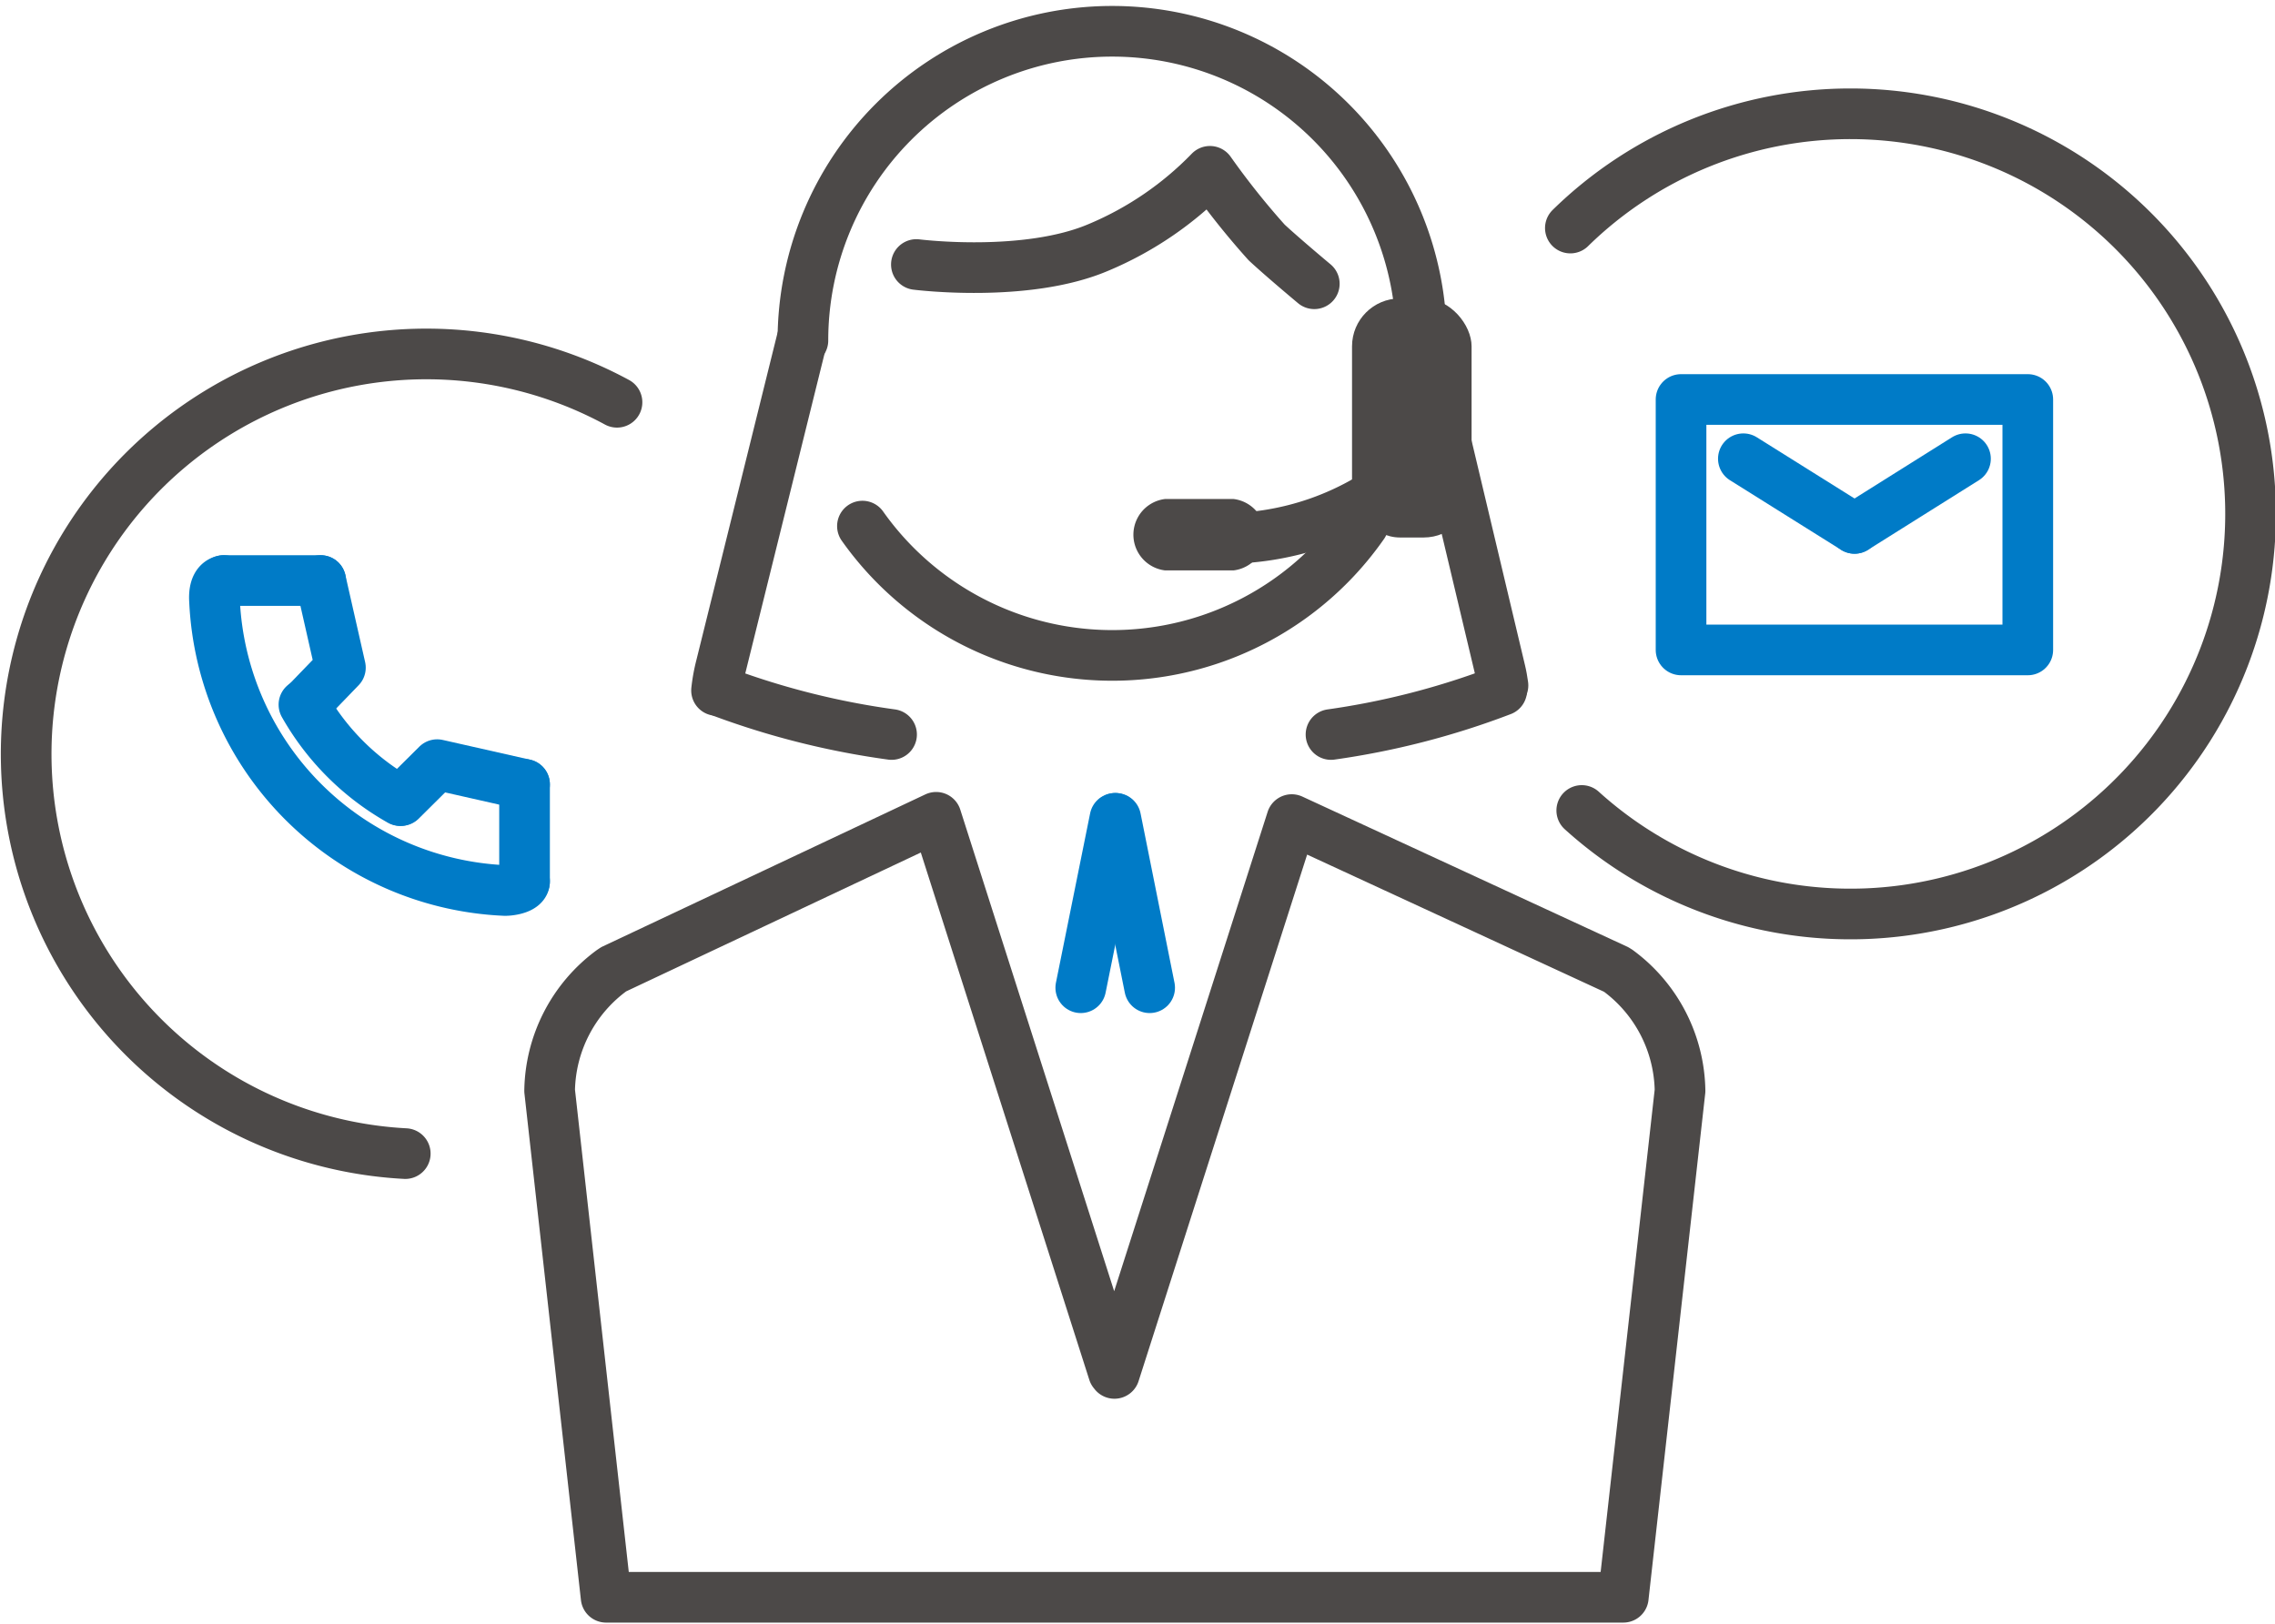
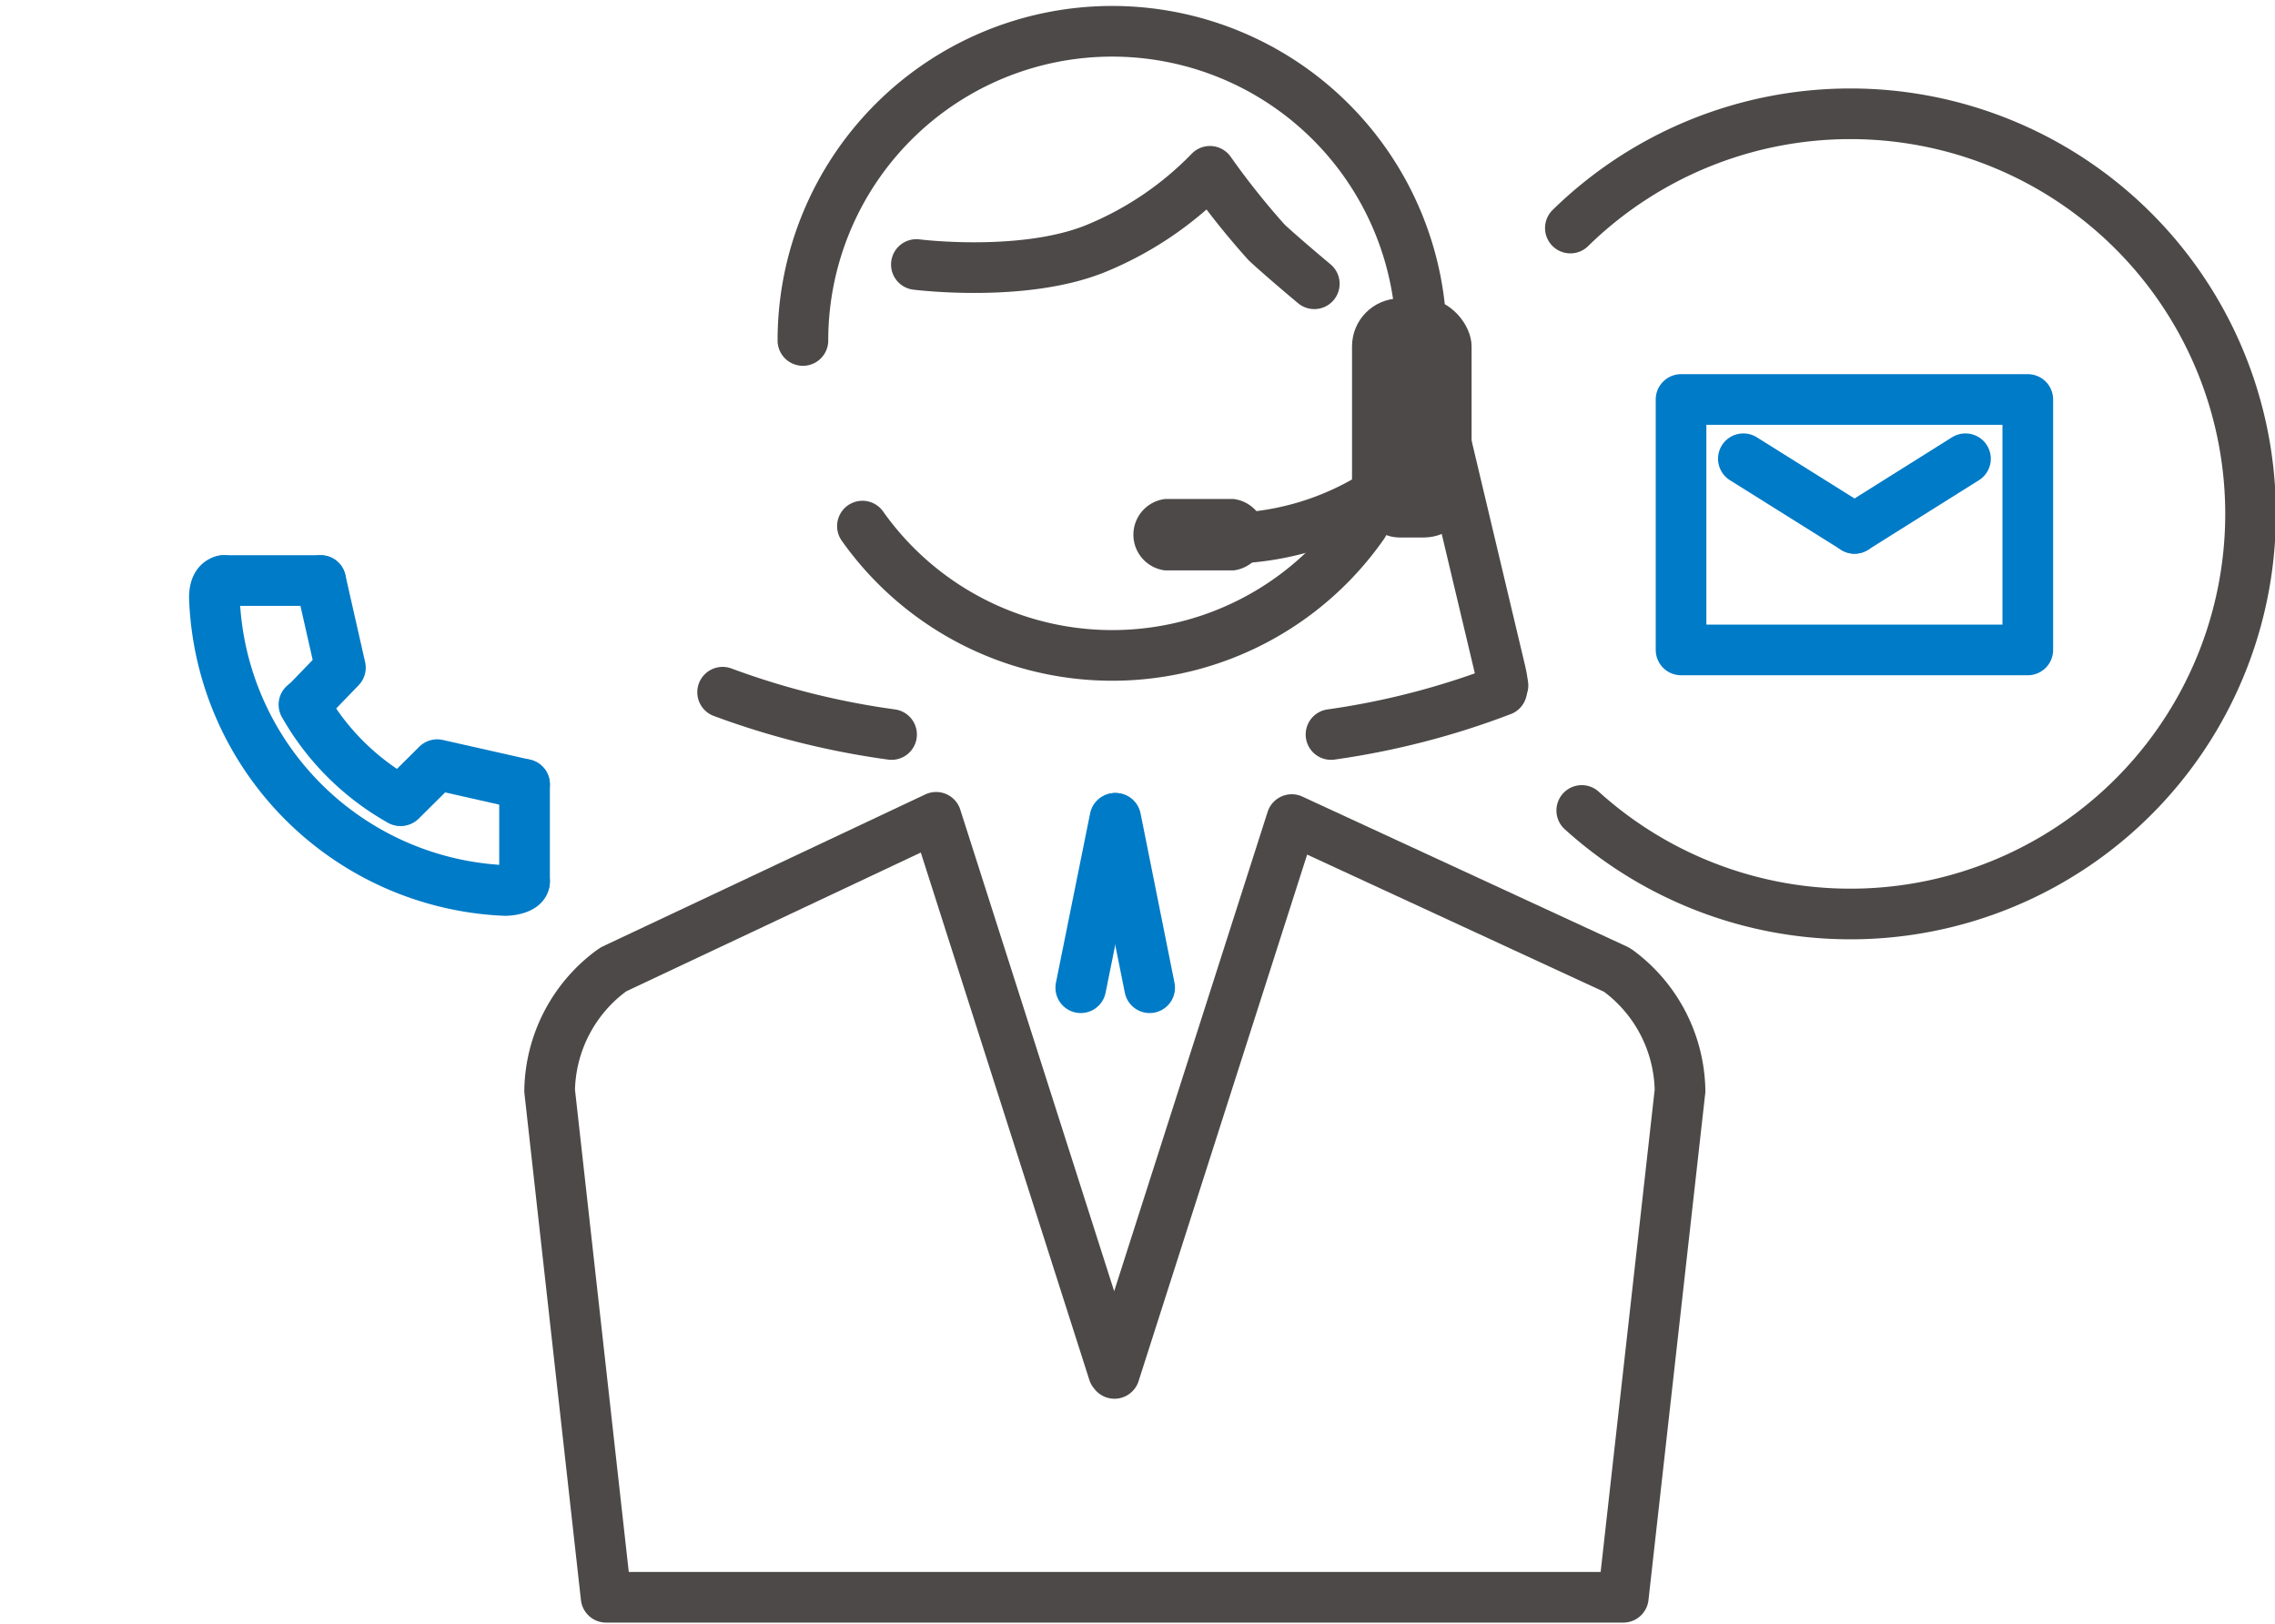
<svg xmlns="http://www.w3.org/2000/svg" width="31.69mm" height="22.63mm" viewBox="0 0 89.82 64.13">
  <defs>
    <style>.cls-1,.cls-2{fill:none;stroke-linecap:round;stroke-linejoin:round;stroke-width:2px;}.cls-1{stroke:#4c4948;}.cls-2{stroke:#007bc7;}.cls-3{fill:#4c4948;}</style>
  </defs>
  <g id="レイヤー_2" data-name="レイヤー 2">
    <g id="icon">
      <path class="cls-1" d="M51.89,11.2s-1.2-1-1.88-1.63a30.83,30.83,0,0,1-2.24-2.81,13.27,13.27,0,0,1-4.39,3c-2.87,1.23-7.2.68-7.2.68" />
      <path class="cls-1" d="M53.82,20.71a12.08,12.08,0,0,1-19.77.06" />
      <path class="cls-1" d="M31.7,13.44a12.21,12.21,0,1,1,24.42,0" />
      <path class="cls-1" d="M44,54.23l7-21.87,12.81,5.92,0,0,.08.05h0a6,6,0,0,1,2.44,4.74l-2.24,20H23.93l-2.23-20a6,6,0,0,1,2.44-4.74h0l.09-.06,12.73-6,7,21.91" />
-       <path class="cls-1" d="M28.29,27.26a6.67,6.67,0,0,1,.17-.94l3.2-12.91" />
      <path class="cls-1" d="M56.14,13.47l3.09,13c.05.2.08.39.11.59" />
      <line class="cls-2" x1="42.67" y1="39" x2="44.02" y2="32.31" />
      <line class="cls-2" x1="45.39" y1="39" x2="44.05" y2="32.31" />
      <path class="cls-1" d="M35.2,29a31.38,31.38,0,0,1-6.67-1.67" />
      <path class="cls-1" d="M59.29,27.26A30.92,30.92,0,0,1,52.55,29" />
      <rect class="cls-3" x="53.38" y="11.78" width="4.72" height="9.44" rx="1.89" />
      <path class="cls-3" d="M48.66,22.52H46a1.42,1.42,0,0,1,0-2.82h2.7a1.42,1.42,0,0,1,0,2.82Z" />
      <path class="cls-1" d="M47.91,21.25a11.24,11.24,0,0,0,7.8-2.75" />
      <path class="cls-1" d="M62,9a15.8,15.8,0,1,1,.45,23" />
-       <path class="cls-1" d="M16,45.55a15.8,15.8,0,1,1,8.36-29.67" />
      <rect class="cls-2" x="66.37" y="15.77" width="13.69" height="9.89" />
      <line class="cls-2" x1="68.83" y1="18.11" x2="73.22" y2="20.86" />
      <line class="cls-2" x1="77.6" y1="18.11" x2="73.22" y2="20.86" />
      <path class="cls-2" d="M8.83,22.92c-.36.07-.38.54-.36.81A12,12,0,0,0,19.94,35.16c.25,0,.77-.09.77-.36" />
      <path class="cls-2" d="M12,27.82a10,10,0,0,0,3.8,3.79" />
      <polyline class="cls-2" points="20.71 30.97 17.26 30.19 15.83 31.61" />
      <polyline class="cls-2" points="12.66 22.92 13.44 26.36 12.03 27.82" />
      <line class="cls-2" x1="8.83" y1="22.92" x2="12.66" y2="22.92" />
      <line class="cls-2" x1="20.71" y1="30.97" x2="20.71" y2="34.8" />
    </g>
  </g>
</svg>